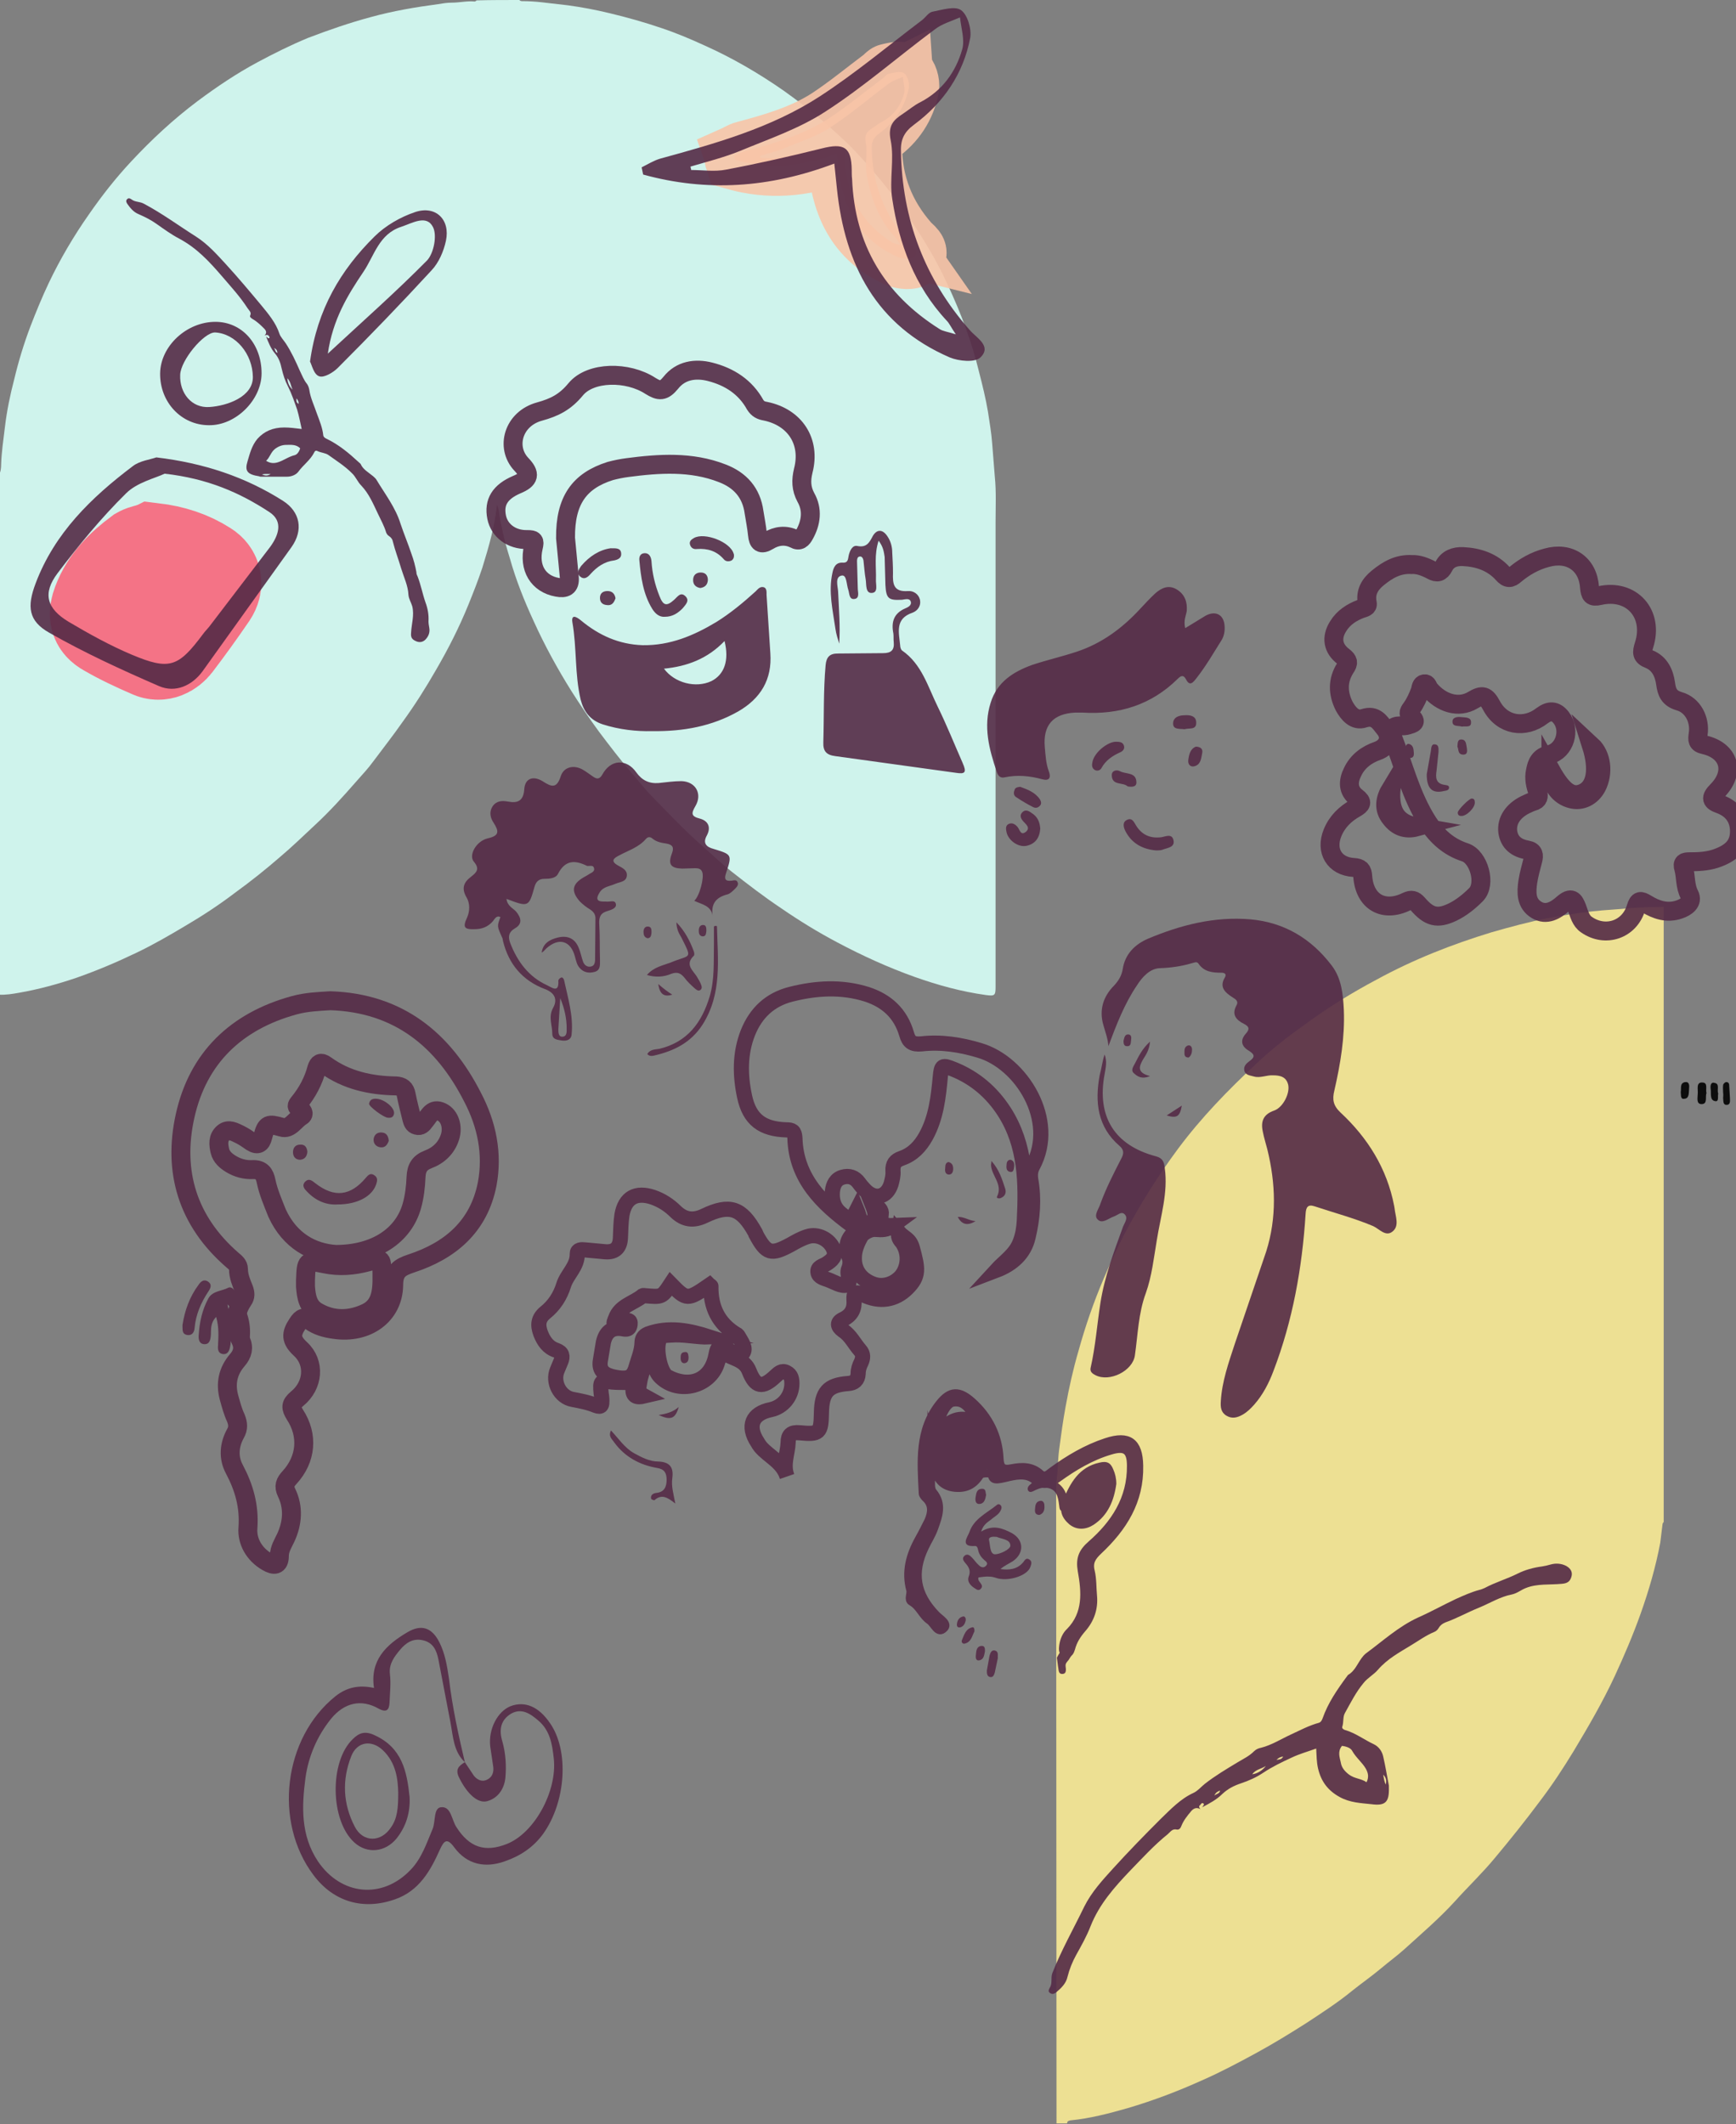
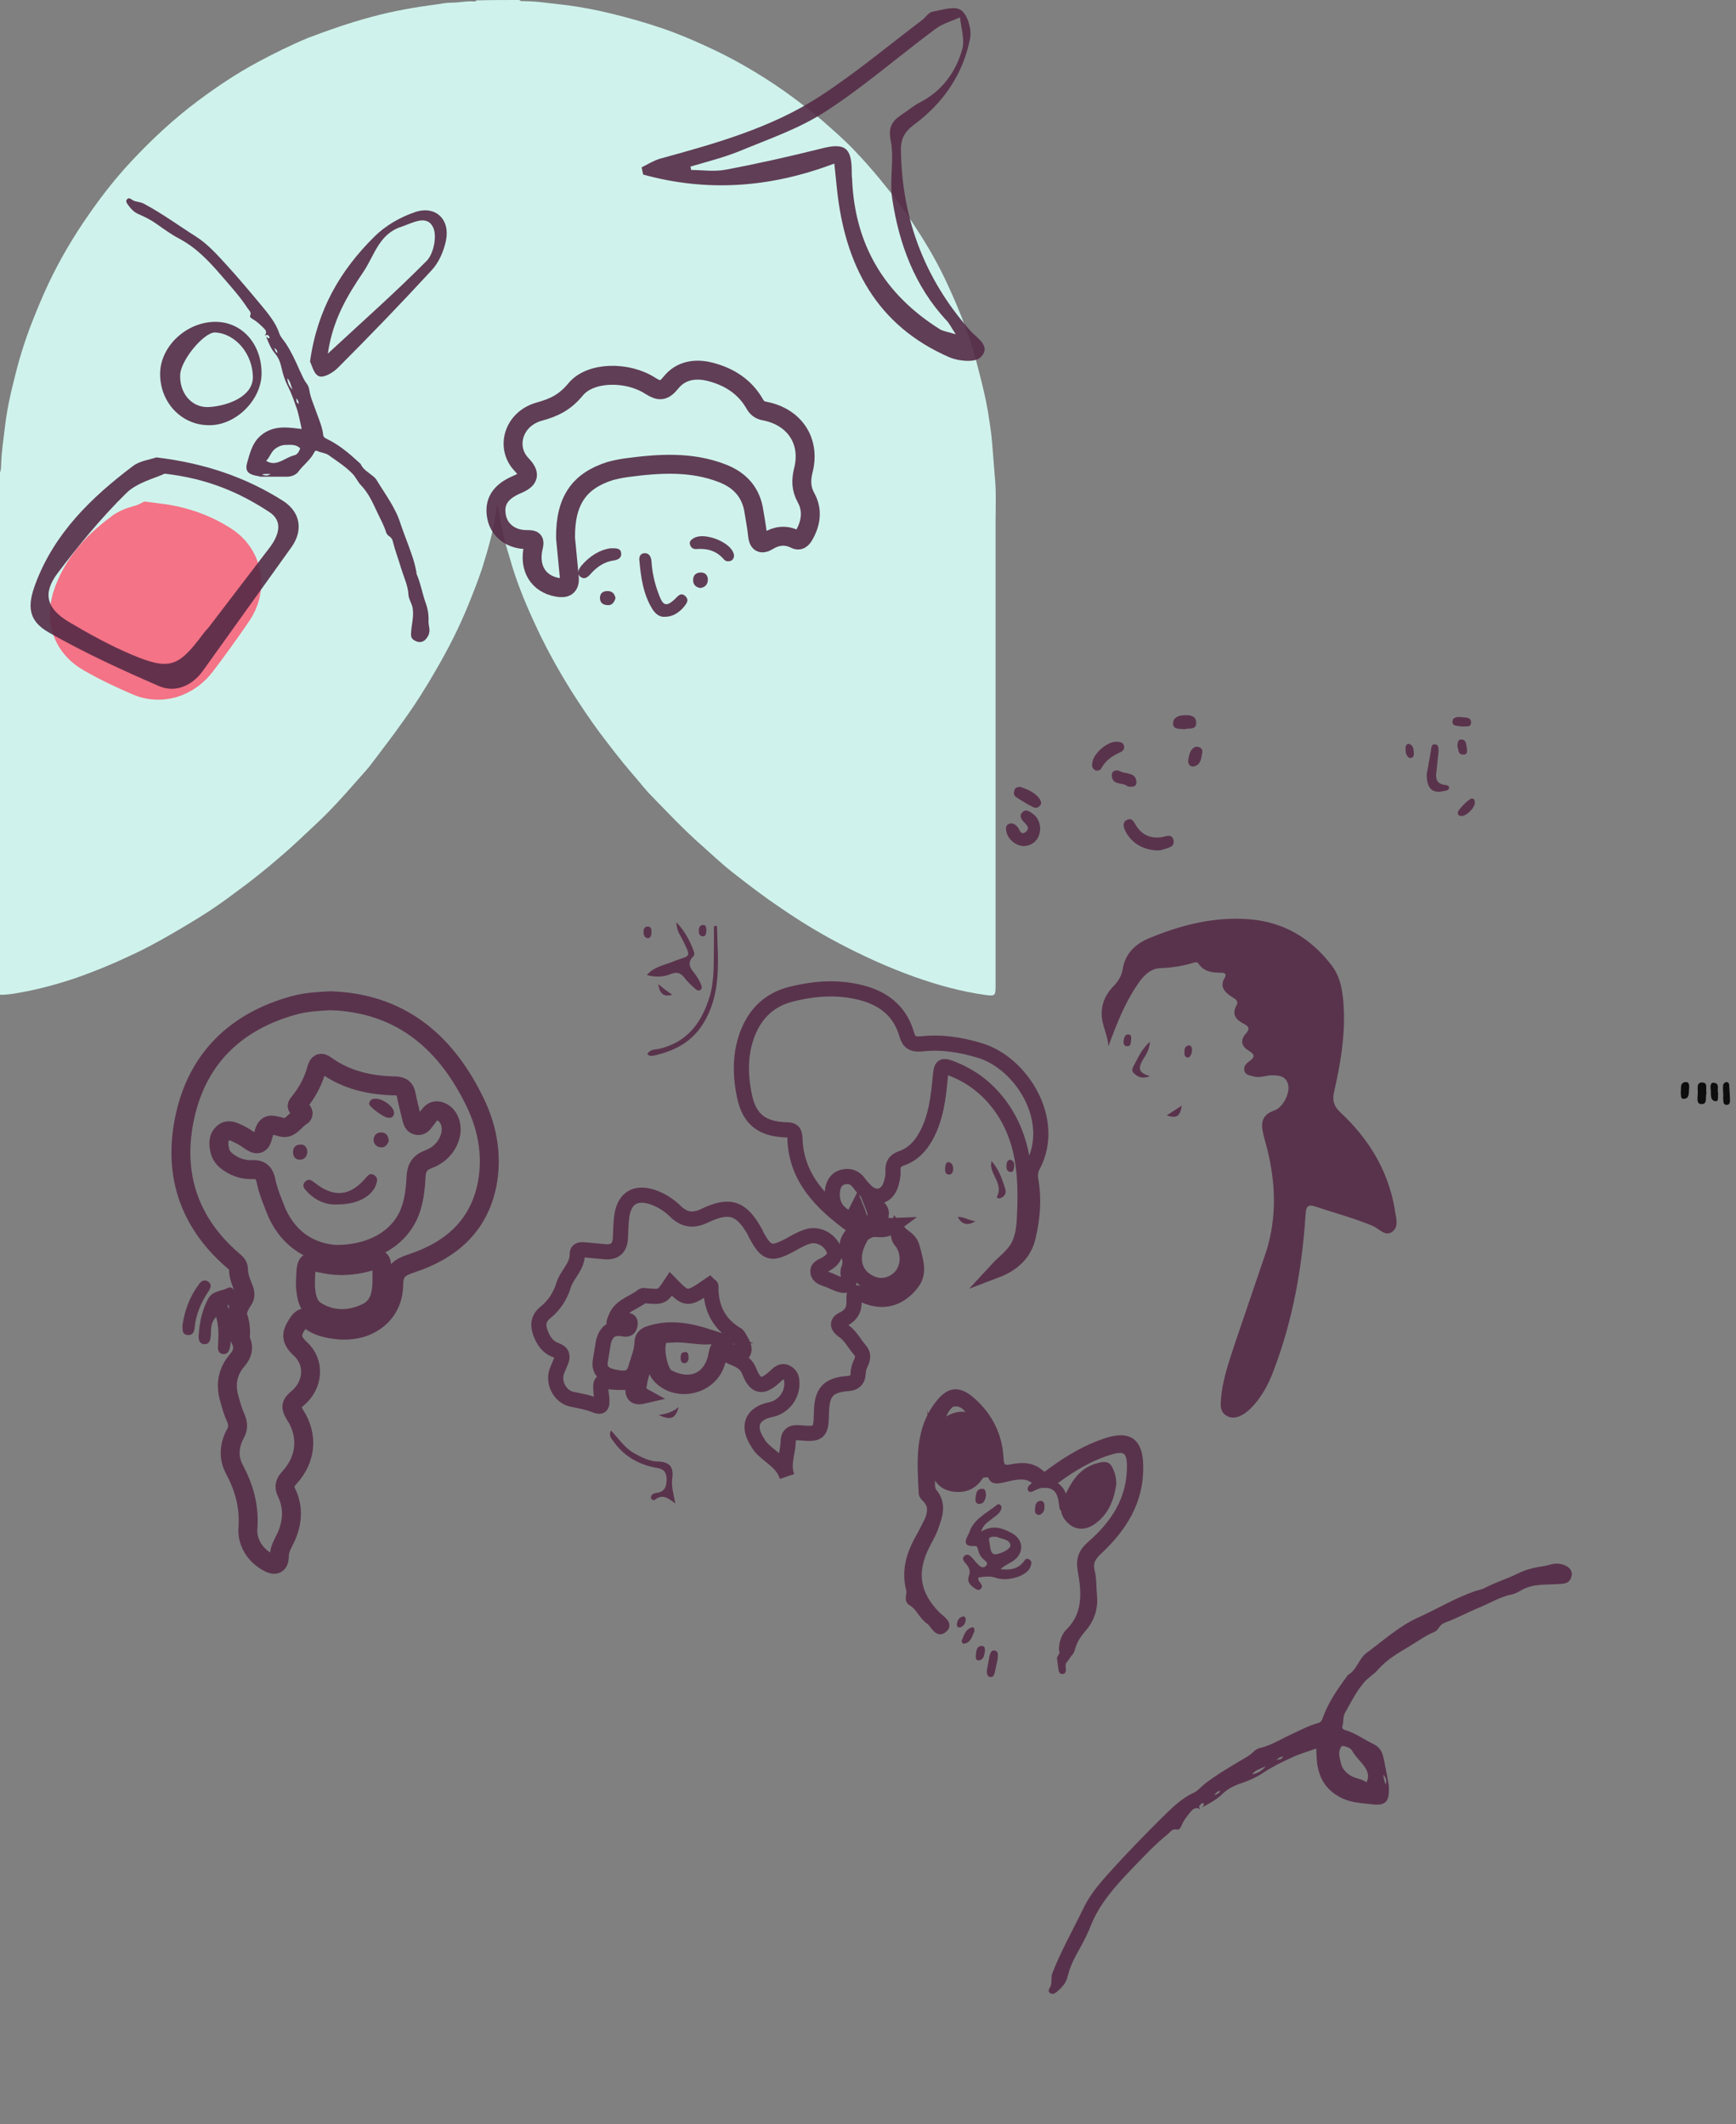
<svg xmlns="http://www.w3.org/2000/svg" version="1.1" id="Calque_1" x="0px" y="0px" viewBox="0 0 458.6 561" style="enable-background:new 0 0 458.6 561;" xml:space="preserve">
  <rect x="0" y="0" width="458.6" height="561" fill="#808080" stroke="none" />
  <style type="text/css">
	.st0{opacity:0.9;fill:#D7FFF7;enable-background:new    ;}
	.st1{fill:#F47386;stroke:#F47386;stroke-width:28;stroke-miterlimit:10;}
	.st2{opacity:0.9;fill:#F8C4A8;stroke:#F8C4A8;stroke-width:16;stroke-miterlimit:10;enable-background:new    ;}
	.st3{opacity:0.9;fill:#F8EA95;enable-background:new    ;}
	.st4{opacity:0.9;}
	.st5{fill:none;stroke:#542A46;stroke-width:5;stroke-miterlimit:10;}
	.st6{fill:none;stroke:#542A46;stroke-width:4;stroke-miterlimit:10;}
	.st7{fill:#542A46;}
	.st8{fill:#542A46;stroke:#542A46;stroke-width:2;stroke-miterlimit:10;}
	.st9{opacity:0.9;fill:#542A46;enable-background:new    ;}
</style>
  <path class="st0" d="M137.2,0c0.2,0.2,0.4,0.3,0.7,0.3c1.7,0,3.4,0.1,5.2,0.3l6.9,0.8c3.7,0.5,7.4,1.2,11.1,2.1  c4.6,1.1,9.2,2.4,13.6,3.9c3.9,1.3,7.7,2.9,11.4,4.6c7.4,3.3,14.4,7.4,21,12c3.5,2.5,6.9,5.1,10.2,7.9c2.7,2.4,5.5,4.8,8.1,7.5  c2.5,2.6,4.9,5.3,7.2,8.1c3.3,4,6.5,8.2,9.3,12.6c3.2,4.9,6.1,9.9,8.5,15.2c3.4,7.3,6.3,14.9,8.2,22.8c0.9,3.5,1.8,7.1,2.4,10.7  c0.4,2.7,0.9,5.5,1.1,8.3l0.7,8.8c0.4,3.9,0.2,7.9,0.2,11.8v122.9c0,2.3-0.2,2.5-2.5,2.2c-6.5-0.9-12.7-2.6-18.9-4.8  c-7-2.5-13.8-5.6-20.4-9.1c-5.1-2.7-10-5.7-14.8-9c-4.5-3-8.8-6.3-13-9.6c-2.8-2.2-5.3-4.6-7.9-6.9c-4.7-4.1-8.9-8.6-13.3-13.1  c-1.9-1.9-3.5-4.1-5.3-6.1c-3.1-3.6-5.9-7.3-8.7-11c-2.5-3.4-4.9-7-7.2-10.6c-3.7-5.9-7.1-12.1-10-18.5c-2.5-5.4-4.7-10.9-6.3-16.6  c-0.7-2.3-1.4-4.6-1.9-7c-0.4-1.8-0.8-3.7-1-5.5c-0.1-0.6-0.3-1.1-0.5-1.7c-0.6,5.7-2.2,11.2-3.9,16.7c-1.1,3.3-2.4,6.6-3.7,9.8  c-2.4,5.9-5.3,11.6-8.5,17.1c-2.7,4.7-5.6,9.3-8.8,13.7c-2.5,3.6-5.2,7-7.8,10.5c-1.3,1.8-2.9,3.5-4.4,5.2c-3.5,4-7.1,8-11,11.6  c-3.1,2.9-6.1,5.8-9.3,8.5c-3.8,3.3-7.7,6.4-11.7,9.3c-4.2,3.2-8.6,6.1-13.2,8.8c-4.2,2.5-8.5,5-12.9,7.1  c-5.2,2.5-10.4,4.7-15.8,6.6c-5,1.7-10.1,3.1-15.3,4c-1.7,0.3-3.5,0.6-5.3,0.5V125.5c0.5-0.9,0.6-1.9,0.6-2.8c0.1-3.3,0.6-6.6,1-9.9  c0.5-4.3,1.4-8.6,2.5-12.8c1.1-4.6,2.5-9.2,4.2-13.7c1.5-3.9,3.1-7.8,4.9-11.6c3-6.3,6.6-12.4,10.6-18.1c3.4-4.9,7-9.5,11.1-13.9  c5.4-5.8,11.2-11.2,17.6-16c5.1-3.8,10.3-7.3,15.9-10.3c4.3-2.3,8.7-4.5,13.3-6.4c5.5-2.1,11-4,16.6-5.5c5.8-1.6,11.7-2.6,17.7-3.4  c1.2-0.2,2.4-0.4,3.7-0.4c2,0,4-0.5,6-0.3c0.2,0,0.4-0.2,0.5-0.3C129.7,0,133.4,0,137.2,0L137.2,0z" />
  <g>
    <path class="st1" d="M40.2,146.8c5,0.6,9.3,2,13.2,4.5c1.8,1.1,2.1,3,0.9,4.8c-3,4.4-6.1,8.7-9.3,12.9c-1.1,1.4-2.8,2.3-4.5,1.5   c-3.9-1.7-7.8-3.5-11.4-5.6c-2.2-1.2-2.3-2.7-1.4-5.1c2-5.3,5.8-9,10.1-12.2C38.5,147.2,39.5,147.1,40.2,146.8L40.2,146.8z    M41.1,148.5c-1,0.5-2.9,0.9-4,2.1c-2.6,2.6-4.9,5.4-7.1,8.3c-1.6,2.1-1.2,3.7,1.1,5.1c2.1,1.3,4.3,2.5,6.6,3.4   c3.9,1.7,4.9,1.3,7.4-2.1c0.2-0.3,0.4-0.5,0.6-0.8l6.4-8.4c0.8-1.1,1.4-2.6-0.1-3.6C48.9,150.5,45.5,149,41.1,148.5z" />
-     <path class="st2" d="M221,40.7c-9.1,3.4-17.9,4-26.8,1.5c-0.1-0.3-0.1-0.7-0.2-1c0.9-0.4,1.7-1,2.6-1.2c7.8-2.1,15.5-4.3,22.3-8.7   c5-3.3,9.6-7.1,14.4-10.7c0.5-0.4,0.9-1,1.4-1.1c1.4-0.3,3.2-0.8,4.1-0.2s1.5,2.6,1.3,3.9c-1,5-3.7,9.1-7.9,12.1   c-1.4,1-1.9,2.1-1.9,3.7c0.1,9.6,3.4,17.9,9.7,25.1c0.9,1.1,3.1,2.2,1.5,3.8c-0.8,0.7-3,0.5-4.3,0C227,63.4,222.6,55,221.5,44.3   C221.3,43.3,221.1,42.2,221,40.7L221,40.7z M200.8,41.2c0,0.2,0.1,0.3,0.1,0.5c1.6,0,3.3,0.3,4.9,0c4.5-0.9,9-1.9,13.4-3   c3.1-0.8,4.1-0.2,4.2,3V43c0.4,9.1,4.5,16.1,12.2,21c0.5,0.3,1.1,0.4,2.3,0.7c-0.7-1-0.9-1.5-1.3-1.9c-4.5-4.8-6.7-10.7-7.7-17.1   c-0.4-2.7,0.3-5.5-0.2-8.1c-0.4-2.1,0.4-2.9,1.8-3.8c0.8-0.5,1.6-1.2,2.4-1.6c3.1-1.6,5-4.2,5.9-7.4c0.4-1.3-0.2-3-0.3-4.5   c-1.2,0.6-2.5,0.9-3.6,1.7c-5.1,3.8-10,8-15.3,11.5c-3.6,2.4-7.9,3.8-12,5.5C205.5,39.9,203.2,40.4,200.8,41.2L200.8,41.2z" />
  </g>
-   <path class="st3" d="M279,391.8c0.5-3,0.4-6,0.8-9c0.5-3.8,1-7.5,1.7-11.3c0.9-5,2-9.9,3.4-14.7c1.8-6.5,4-12.9,6.7-19.2  c1.8-4.1,3.6-8.2,5.7-12.2c4.1-7.7,8.7-15,13.9-22c6.1-8.2,13.2-15.5,20.7-22.5c4-3.8,8.4-7.2,12.9-10.4c6-4.4,12.3-8.3,18.9-11.8  c9.7-5.3,19.9-9.3,30.4-12.5c4.9-1.4,9.7-2.7,14.7-3.7c3.9-0.7,7.9-1.4,11.8-1.8c3.5-0.4,6.9-0.5,10.4-0.9c2.8-0.2,5.7-0.2,8.5-0.3  v3.6V402c-0.4,0.3-0.3,0.8-0.4,1.3c-0.2,1.4-0.3,2.7-0.5,4.1c-1.2,6.4-3,12.6-5.2,18.8c-2,5.6-4.3,11-6.8,16.4  c-3.2,6.9-7,13.4-10.9,19.9c-2.8,4.6-5.7,9-8.9,13.2c-3.8,5.1-7.8,10.1-11.9,15c-3.3,4-7.1,7.6-10.6,11.5  c-4.1,4.5-8.8,8.5-13.3,12.6c-2,1.8-4.1,3.3-6.1,5c-2.5,2.1-5.1,3.9-7.6,5.9c-3.9,3.2-8.1,5.9-12.2,8.6c-4.4,2.8-8.8,5.5-13.4,8  s-9.3,5-14.1,7.1c-6.4,2.9-13,5.4-19.8,7.4c-4.9,1.4-9.9,2.7-15,3.2c-0.5,0.1-0.9,0.2-0.9,0.8h-2.8L279,391.8L279,391.8z" />
  <g class="st4">
    <g>
-       <path class="st5" d="M372.9,149.1c1.8-0.1,3.6,0.6,5.3,1.5c1.4,0.8,2.4,0.6,3.2-1c1-2,2.9-2.7,5.1-2.6c4,0.2,7.7,1.4,10.5,4.5    c1.2,1.4,2.1,1.3,3.3,0.2c2.4-2,5.2-3.6,8.3-4.4c6-1.7,10.9,1.6,11.3,7.8c0.2,2,0.5,2.7,2.7,2.2c8.4-1.9,14.4,4.8,11.7,13.1    c-0.6,1.9-0.7,2.9,1.4,3.7c2.7,1.1,3.9,3.6,4.3,6.4c0.3,2.3,0.9,3.9,3.6,4.7c3.6,1,5.6,4.9,5,8.7c-0.2,1.5-0.3,2.4,1.6,2.8    c6.6,1.5,8.3,7.2,3.5,12.1c-2,2-1.6,2.8,0.7,3.6c3.5,1.3,5.3,4,5.1,7.7c-0.2,3.3-2.2,5.3-6.4,6.7c-2.2,0.7-4.5,0.8-6.8,0.8    c-1.3,0-2,0.2-1.5,1.8c0.6,2.2,0.3,4.6,1.5,6.9c1,2-0.9,3.3-2.7,3.9c-3.2,1.1-6.1,0.1-8.7-1.5c-1.5-0.9-2.1-1-2.7,1    c-1.7,5.8-8.1,8-13.1,4.5c-1.5-1-1.9-2.8-2.5-4.4c-0.8-2.1-1.5-3-3.7-1.1c-1.9,1.7-4.4,3.2-7,1.6c-2.8-1.7-2.7-4.6-2.3-7.4    c0.3-1.9,0.8-3.7,1.3-5.6c0.4-1.4,0.3-2.5-1.4-2.8c-2.8-0.5-4.8-1.9-5.2-4.9c-0.3-2.9,1.4-5.4,4.5-7c0.7-0.3,1.4-0.7,2.1-0.9    c1.5-0.4,1.7-1.3,1.3-2.6c-0.6-1.7-1-3.5-0.6-5.4c0.4-2.2,1.1-3.8,3.7-4.4c4.1-1,5.7-6.5,3.1-9.8c-1.5-1.9-3.1-1.9-5-0.5    c-4.6,3.6-10.6,2.6-13.4-2.7c-1.4-2.6-2.4-2.9-4.9-1.4c-3.8,2.3-8.4,0.8-11.5-2.9c-0.4-0.5-0.5-1.5-1.3-1.4    c-0.9,0.1-0.9,1.1-1.1,1.8c-0.6,1.6-1.3,3.2-2.3,4.6c-0.5,0.7-1.1,1.4-0.2,2.2c1.9,1.6,0.5,1.9-0.8,2.3c-0.6,0.2-1.3,0.2-2,0.2    c-2,0-2.7,1.1-2.1,2.8c3,7.6,4.9,15.7,9.4,22.7c2.4,3.7,5.5,6.5,9.8,7.9c3.7,1.2,5.7,8.4,2.9,11.2c-1.8,1.8-3.9,3.5-6.2,4.6    c-4,1.9-6.2,1.3-9.2-2.2c-0.9-1-1.6-1.2-2.9-0.6c-6.1,3-11.1,0.1-11.6-6.6c-0.1-1.7-0.6-2.3-2.4-2.4c-5.1-0.3-7.5-4.4-5.6-9.1    c1.2-3,3.4-5.1,6.1-6.6c1.5-0.9,2-1.5,0.3-2.8c-2.4-1.8-2.3-4.3-1.1-6.7c1.3-2.8,3.7-4.6,6.6-5.6c2.8-1,3.8-3.6,1.9-5.9    c-1.3-1.6-2.4-3.7-5.5-2.7c-2.4,0.8-4.1-1.2-5.2-3.2c-1.7-3.4-1.8-6.8,0.3-10.1c0.9-1.3,0.8-2-0.5-3c-2.8-2.1-3.3-5-1.4-8    c1.4-2.3,3.6-3.7,6-4.6c0.8-0.3,1.9-0.4,1.7-1.5c-0.6-2.9,0.7-5,2.8-6.7C366.6,150.5,369.3,148.9,372.9,149.1L372.9,149.1z     M409.7,203.5c0,3.8,2.2,6.7,5.4,7.5c2.7,0.7,5.3-0.6,6.7-3.2c1.9-3.7,1.3-8.4-1.4-10.9c2,6.3,1.2,10.9-2.1,12.5    C415.3,210.8,412.9,209.2,409.7,203.5L409.7,203.5z M374.2,218.4c-5.9-1-7.2-5-6.7-10.2c-1.7,2.8-2.1,5.5-0.1,7.9    C369,218.2,371.2,219.2,374.2,218.4L374.2,218.4z" />
      <path class="st6" d="M237.4,325.4c1.4,1.6,2.9,1.7,3.6,4.1c1.5,5.5,1.9,7.5-1.3,10.7s-7.3,3.9-11.8,1.7c-2-0.9-2.4-0.4-2.3,1.4    c0.2,2.3-0.6,4-2.8,5.1c-1.8,0.8-1.6,1.9-0.1,3c2,1.3,3,3.5,4.5,5.2c0.9,1,0.8,2.1,0.3,3.2c-0.5,1-0.8,1.9-0.8,3    c-0.1,1.7-1,2.5-2.7,2.6c-5.3,0.4-6.9,2.3-7,7.7s-0.5,5.8-5.8,5.3c-2.2-0.2-3,0.6-3,2.6c-0.1,2.9-1.5,5.7-0.3,8.9    c-1.2-3.8-4.8-5.2-7-7.8c-0.3-0.4-0.6-0.8-0.8-1.2c-2.8-4.3-1.4-7.6,3.5-8.6c3.3-0.7,5.6-3.6,5.6-6.9c0-1.2-0.2-2.3-1.4-2.9    c-1.3-0.7-2.1,0.2-3,1c-3.4,3.2-5.2,2.9-6.9-1.4c-1.2-3.1-4.3-3.2-6.5-4.7c-0.6-0.4-1,0.2-1.2,0.7c-0.2,0.6-0.5,1.2-0.7,1.9    c-1.9,6.1-10.1,8.3-14.9,3.8c-1.6-1.5-1.8-3.5-2.1-5.5c-0.1-1.1-0.1-2.3-0.1-3.4c0-0.8-0.3-1.4-1.2-1.2c-0.7,0.1-1,0.7-0.8,1.3    c1.3,3.6-0.9,6.7-1.4,10c-0.2,1.4-0.8,2.6,1.2,3.7c-2.1,0.5-3,0-3-1.7c0-1.6-0.8-1.9-2.1-1.9c-1.1,0-2.3,0-3.4-0.1    c-3-0.4-3.2-0.3-2.9,2.9c0.1,0.7,0.2,1.3,0.2,2c0,1.1,0,1.9-1.6,1.3c-1.9-0.8-4-1.2-6.1-1.6c-3.4-0.6-5.4-4.6-4.1-7.7    c0.3-0.8,0.7-1.6,1-2.4c0.5-1.3,0.4-2.3-1.3-2.9c-2.1-0.7-3.3-2.4-4.1-4.5c-0.8-2.2-0.6-3.9,1.2-5.4c2.4-1.9,4-4.4,4.9-7.3    s3.7-4.9,3.6-8.3c0-1.1,1.1-1.1,2-1c1.8,0.2,3.6,0.3,5.4,0.5c2.7,0.2,3.9-1.2,4-3.7c0.1-2,0.1-4,0.4-6c0.8-4.6,3.7-6.2,8.2-4.7    c2.3,0.8,4.3,2.1,6,3.8c2.3,2.2,4.7,2.5,7.6,1.1c6.7-3.2,9.8-2.1,13.4,4.4c0.1,0.2,0.2,0.3,0.2,0.5c2.8,5.2,4,5.5,9.2,2.7    c1.4-0.8,2.8-1.6,4.4-2.1c2.7-0.9,5.8,0.7,6.9,3.3c0.8,2-0.5,3-1.9,3.9c-0.9,0.6-2.5,0.8-2.2,2.3c0.2,1.2,1.6,1.5,2.7,1.9    c1.6,0.6,3.5,1.8,4.8,1.4c1.6-0.5-0.1-2.8,0.6-4.3c0.4-0.9,0.5-2.2,0.1-3.1c-1-2.6-0.7-4.7,1.5-6.6c1.1-0.9-0.1-1.3-0.8-1.8    c-7.9-5.8-14.7-12.4-15-23c-0.1-1.9-0.7-2.2-2.3-2.2c-6.3-0.2-9.7-2.7-11-8.8c-1.2-5.6-1.3-11.4,0.9-16.9    c2.1-5.2,5.8-8.7,11.3-10.1c6.7-1.7,13.4-2.1,20.1,0c5.2,1.7,8.9,5,10.5,10.5c0.6,2.1,1.5,2.8,3.9,2.6c5.2-0.6,10.3,0.2,15.3,1.7    c11.1,3.2,20.7,18.5,14.1,30.6c-0.6,1.1-0.7,2.3-0.5,3.6c0.9,5.1,0.5,10.1-0.7,15.1c-1,4.4-4.2,7.2-8.4,8.8    c2.2-2.4,5.1-4.2,6.3-7.5c0.7-1.8,1-3.7,1.1-5.6c0.5-10,0.4-19.9-5.3-28.8c-3.3-5.1-7.7-8.9-13.4-11.2c-3-1.2-3.2-1.1-3.5,2    c-0.5,5.4-1.1,10.8-3.8,15.7c-1.5,2.7-3.5,4.8-6.4,5.8c-1.7,0.6-2.4,1.5-2.3,3.4c0.1,1.1-0.2,2.3-0.5,3.4    c-1.1,3.5-4.2,4.3-6.8,1.7c-0.6-0.6-1.2-1.3-1.7-2c-1.1-1.5-2.6-2-4.3-1.5c-1.8,0.5-2.5,2-2.7,3.7c-0.2,2.2,0.3,4.2,2,5.7    c2.4,2.1,3.1,2,4.5-0.8c0.7,1.7,0.7,4.2,3.2,3.4c2.3-0.7,1.6-2.8,0.8-4.8c1.8,0.5,2.6,1.6,2.4,2.6c-0.4,2.4,0.7,3.1,3.1,3    c-1.6,1.2-3,1.1-4.5,1c-1.6-0.2-3.5,1.1-3.9,1.8c-0.9,1.6-1.8,3.6-1.8,5.6c-0.1,3.3,1.7,5.8,4.9,7c2.6,1,5.6,0.1,7.5-2.1    c1.9-2.4,2.1-5.9,0.4-8.6C238.1,327.7,237.1,327.2,237.4,325.4L237.4,325.4z M177.2,339.1c-2.3,3.5-2.3,3.5-6.8,3.1    c-0.2,0-0.4-0.1-0.6,0c-2.4,2-6,2.6-7.2,6c-0.2,0.6-0.7,1.3-0.1,1.8c0.7,0.7,1.1-0.1,1.6-0.5c0.6-0.5,1.1-1.1,2-0.7    c0.5,0.2,0.4,0.8,0.3,1.3c-0.3,1.3-1.4,0.9-2.1,0.8c-2.8-0.4-4.3,1-4.9,3.6c-0.3,1.6-0.5,3.2-0.8,4.8c-0.5,2.9,1.3,3.9,3.7,4.4    c3.5,0.7,4.9,0.2,5.7-2.6c0.6-2.1,1.5-4.1,1.6-6.4c0-1.1,0.4-1.9,1.6-2.4c5.5-2,10.9-0.9,16.2,0.8c-3.4,0.1-6.7-0.8-10.2-0.5    c-0.9,0.1-1.9-0.1-2.7,0.7c-1.6,1.8-0.3,9.1,1.8,10.3c6,3.2,11.5,1,12.8-5.6c0.5-2.9,1.3-2.7,3.3-1.5c1.1,0.6,2.8,2.1,3.8,0.9    c1-1.3-0.3-3-1.1-4.4c-0.1-0.2-0.3-0.5-0.6-0.6c-4.8-2.9-6.8-7.3-6.7-12.7c0-0.1-0.3-0.2-0.4-0.3    C181.6,343.4,181.4,343.4,177.2,339.1L177.2,339.1z" />
      <path class="st5" d="M87.3,264.3c17.9,0.6,29.8,10.2,37.6,25.6c3.7,7.1,5.3,14.8,3.8,22.8c-2.2,11.2-9.7,17.6-20.1,21    c-3,1-4.6,2-4.6,5.7c-0.1,8-7.1,13-15.7,11.7c-2.3-0.3-4.5-0.9-6.4-2.3c-1.5-1.1-2.2-0.9-3.3,0.8c-1.8,2.7-1.8,4.3,0.8,6.7    c3.9,3.6,3.4,9.6-0.9,13.1c-1.8,1.5-1.7,2.4-0.6,4.2c3.6,5.5,3,11.8-1.4,16.6c-1.2,1.3-1.6,2.3-0.8,4c1.9,3.9,1.6,8-0.2,11.9    c-0.7,1.5-1.7,3-1.7,4.8c0,2.7-1.5,2.6-3.2,1.6c-3.5-2-5.4-5.5-5.1-9c0.4-5.7-1-10.6-3.6-15.5c-1.6-3-1.4-6.3,0.3-9.4    c0.8-1.4,0.7-2.6,0.1-4.1c-0.8-1.7-1.3-3.6-1.8-5.4c-1-3.7-0.3-7,2.2-9.9c1.4-1.6,1.8-3.3,0.9-5.2c-1.8-3.6-1.7-7.2,0.6-10.6    c0.7-1,0.6-1.9,0.2-3c-0.7-1.7-1.4-3.4-1.4-5.2c0-1.2-0.9-1.8-1.7-2.5c-11.7-10.2-15.7-23.2-12.4-38c3.4-15.3,13.5-25,28.8-29.2    C81,264.6,84.1,264.5,87.3,264.3z M88.7,331.3c10.5,0,17.9-5,20.1-12.8c0.7-2.5,1-5.1,1.1-7.6c0.1-2.4,0.9-3.8,3.2-4.7    c2.7-1,4.9-3,5.8-6c0.8-2.6-0.1-5.5-2.2-6.5c-2.5-1.2-3.3,1-4.5,2.4c-0.5,0.7-1.1,1.4-2.1,1.1c-0.9-0.2-1.1-1-1.3-1.7    c-0.5-2.1-1.1-4.3-1.5-6.4c-0.3-1.6-1.1-2.2-2.7-2.3c-6.7-0.1-13.1-1.5-18.6-5.5c-1.2-0.9-1.9-0.5-2.3,0.8    c-0.9,3.4-2.5,6.4-4.7,9.1c-0.3,0.4-0.9,1-0.1,1.4c1,0.6,1.7,1.6,0.7,2.2c-1.7,1-3,3.6-5.2,2.9c-3.5-1-4.1-0.9-5,2.6    c-0.4,1.7-1.3,2.3-2.9,1.3c-1-0.7-2-1.4-3.2-2c-1.3-0.6-2.9-1.6-4.3-0.4c-1.5,1.3-1.3,3.1-0.9,4.8c0.4,1.6,1.6,2.6,2.9,3.4    c1.8,1.1,3.8,1.6,5.7,1.5c2.4-0.1,3.2,1.1,3.6,3.1c0.6,2.9,1.8,5.6,2.9,8.4C76.6,327.8,82.6,330.9,88.7,331.3L88.7,331.3z     M100.9,336.8c0,0.2,0-0.3,0-0.9c-0.1-3.7-0.1-3.6-3.8-2.6s-7.5,1.3-11.3,0.5c-4.9-1-4.9-0.9-5.1,4.3v1.7c0.2,2.6,0.6,5.3,3.2,6.7    c4.2,2.4,8.7,2.2,12.9,0.2C100.5,344.9,101,341.3,100.9,336.8L100.9,336.8z" />
    </g>
    <path class="st7" d="M292.8,276.3c-0.1-1.9-0.8-3.7-1.3-5.5c-1.2-4-0.1-7.6,2.8-10.5c1.2-1.3,2-2.6,2.3-4.4c0.6-3.9,3.2-6.5,6.7-8   c8.6-3.6,17.5-5.9,27-5.1c9,0.8,16.1,5.1,21.5,12.2c2.6,3.4,3,7.6,3.2,11.7c0.3,7.2-0.9,14.3-2.5,21.3c-0.6,2.4-0.3,4,1.6,5.8   c7.2,6.7,12.3,14.8,14.2,24.7c0,0.2,0.1,0.4,0.1,0.6c0.2,2.1,1.4,4.7-0.6,6.2c-1.8,1.4-3.5-0.8-5.1-1.5c-5-2.1-10.3-3.5-15.4-5.2   c-1.8-0.6-2.3,0.2-2.4,2c-0.9,14.2-3.4,28.2-8.5,41.5c-1.2,3.2-2.8,6.3-5.1,8.9c-0.9,1-1.8,1.9-3,2.6c-1.4,0.8-2.8,1.2-4.3,0.3   s-1.6-2.3-1.5-3.8c0.3-5.3,2.1-10.3,3.7-15.2l8.3-24.4c2.8-8.9,2.5-17.9,0.3-26.9c-0.4-1.6-0.9-3.1-1.2-4.7c-0.6-2.7,0.1-4.6,3-5.6   c2.3-0.8,4.2-4.5,3.7-6.8c-0.5-2.1-2.1-2.5-4-2.5c-1.7-0.1-3.4,0.8-5.1,0.3c-1-0.3-2.2-0.3-2.5-1.6c-0.2-1.1,0.5-1.8,1.3-2.4   c1.6-1.1,1.5-1.8-0.1-2.8c-1.9-1.1-2.4-2.7-0.8-4.5c1.1-1.2,0.9-1.9-0.5-2.6c-2-1-3.3-2.4-2-4.8c0.7-1.2-0.2-1.7-1-2.2   c-2-1.3-3.6-2.7-2-5.3c0.5-0.9-0.2-1.2-0.9-1.2c-2.4,0-4.6-0.2-6.1-2.4c-0.5-0.7-1.2-0.2-1.8-0.1c-2.7,0.8-5.5,1.2-8.4,1.3   c-2.7,0.1-4.7,2.4-6.1,4.6C297,265.2,294.9,270.7,292.8,276.3L292.8,276.3z" />
    <path class="st5" d="M149.4,142.1l1,10.4c0.2,2.5-1.1,3-3.2,2.6c-5-0.9-7.6-5.1-6.3-10.6c0.4-1.7,0.2-2-1.6-2   c-4.2,0.1-7.4-2.4-8.1-5.9c-0.8-4,0.9-6.7,5.3-8.6c3.4-1.4,3.7-2.8,1.2-5.4c-4.2-4.5-2.1-12,4.8-13.9c4-1.1,6.8-2.5,9.6-5.9   c3.9-4.7,13.7-4.8,19.7-0.9c2.4,1.5,3.5,1.5,5.4-0.8c2.6-3.3,6.5-3.9,10.4-2.9c5.1,1.3,9.3,4,11.9,8.7c0.7,1.1,1.5,1.5,2.7,1.7   c7.8,1.6,12,8,10,15.7c-0.6,2.5-0.6,4.7,0.7,7.1c1.8,3.2,1.4,6.6-0.4,9.8c-0.6,1.1-1.3,1.9-2.7,1.1c-2.3-1.1-4.7-0.8-6.8,0.5   c-2,1.2-2.7,0.5-2.9-1.6c-0.2-2-0.6-4-0.9-5.9c-0.7-5.2-3.7-8.5-8.4-10.3c-8.2-3.2-16.7-2.6-25.1-1.5c-1.5,0.2-3,0.5-4.5,0.9   C153,127,149.3,132.2,149.4,142.1L149.4,142.1z" />
    <g>
-       <path class="st7" d="M133.8,237.4c0.2,1.8,1.6,2.4,2.5,3.3c1.4,1.7,1.8,3.3-0.3,4.5c-1.7,1-1.8,2.3-1.2,3.9    c1.9,4.9,4.9,8.9,9.7,11.1c1.3,0.6,3.2,2.2,3-1.2c0-0.3,0.4-0.7,0.7-0.8c0.4-0.2,0.7,0.3,0.8,0.6c1,4.7,2.5,9.4,2,14.4    c-0.1,1.4-1.3,1.8-2.6,1.6c-1.1-0.2-2.5-0.2-2.5-1.8c0-2.3-1.1-4.4,0.2-6.8c1.1-1.9,0.8-3.9-2.2-5c-5.8-2.2-9.5-6.5-11-12.6    c-0.1-0.4-0.1-0.8-0.3-1.1c-1.3-2.9-1.3-2.9-0.4-5.3c-1.1-0.5-1.5,0.5-2,1.1c-1.3,1.5-2.9,2.1-4.8,2.1c-2.8,0.1-3.2-0.5-2-3.1    c0.8-1.8,0.7-3.8-0.1-5.2c-1.5-2.5-0.8-4.1,1.2-5.6c1.4-1.1,2.3-2,0.7-3.9c-1.5-1.7,0.6-5.5,3.7-6.2s2.9-1.9,1.5-4.1    c-0.9-1.3-1.2-2.9-0.3-4.3c1-1.5,2.5-1.6,4.1-1.3c2.6,0.5,4.1-0.2,4.3-3.3c0.2-2.8,2.3-3.6,4.8-2.1c2.2,1.4,3.7,2.2,4.8-1.2    c0.8-2.6,3.5-3.2,5.9-1.8c1,0.6,1.9,1.3,2.8,1.9s1.6,0.6,2.3-0.6c2.2-4.1,6.4-4.3,9-0.6c1.5,2.1,3.4,3,5.9,2.8c2-0.2,4-0.5,6-0.5    c3.8,0.1,5.6,3.4,3.7,6.6c-1.1,1.9-1.2,2.7,1.2,3.3c2.2,0.6,3,2.3,1.8,4.5c-1.1,2-0.1,3,1.8,3.5c4.9,1.5,4.9,1.5,3.3,6.4    c-0.5,1.5-0.3,2.2,1.5,2c0.5-0.1,1.2-0.3,1.5,0.3c0.4,0.7-0.1,1.3-0.6,1.8c-0.6,0.6-1.3,1.3-2,1.5c-3.1,0.8-4.5,2.5-3.9,6    c-0.3-3.1-2.9-3.3-4.9-4.3c1.4-1.2,2.7-6.2,2.1-7.6c-0.3-0.9-1.1-1-1.9-1c-1.1,0-2.3,0.1-3.4,0.1c-3-0.1-3.8-1.1-2.7-4    c0.6-1.6,0.2-2.3-1.4-2.6c-1.3-0.2-2.6-0.4-3.7-1.3c-0.6-0.5-1.2-0.6-1.8,0.1c-1.9,2.2-4.6,3-7,4.3c-1.4,0.7-2.5,1.5-0.3,2.7    c1.1,0.6,2.4,1.2,2.3,2.6c-0.1,1.7-1.8,1.7-3,2.2c-1.5,0.7-3.2,0.7-4.2,2.3c-0.8,1.3-1.1,2.4,1,2.4h0.6c1,0.2,2.5-0.6,2.7,0.7    c0.2,1.1-1.3,1.5-2.2,1.8c-1.8,0.5-2.3,1.5-2.2,3.4c0.2,3.2,0.1,6.5,0.2,9.7c0,1.3,0.1,2.6-1.5,3c-1.5,0.4-2.9,0.1-3.9-1.1    c-0.7-0.8-0.9-1.8-1.2-2.9c-1.1-4.3-4.3-5.2-7.6-2.2c-0.4,0.4-0.7,0.8-1.2,1.1c0.3-2.5,2.2-3.5,4.3-4c2.5-0.6,4.5,0.2,5.5,2.8    c0.5,1.2,0.7,2.4,1.1,3.5c0.3,0.9,1,1.5,1.9,1.4c1.1-0.1,1.3-1,1.3-1.9l0.1-10.9c0-1-0.5-1.7-1.4-2.3c-1-0.6-1.9-1.3-2.7-2.1    c-2.4-2.7-2.1-4.6,1-6.4c0.6-0.3,1.2-0.7,1.7-1c0.6-0.3,1.3-0.7,1-1.5c-0.2-0.7-0.9-0.5-1.5-0.5h-0.3c-3.2-1.6-5.8-1.6-7.7,2.1    c-0.6,1.2-2.3,1.3-3.6,1.3c-1.4,0-2.2,0.7-2.6,2.1C139.7,239.6,139.6,239.6,133.8,237.4L133.8,237.4z M148,263.6l-0.5,8.2    c0,0.8,0,2,1,2c1.3,0,1.2-1.3,1.2-2.2C149.7,268.9,149.1,266.3,148,263.6z M313.1,165.9l5.4-3.3c2.6-1.4,4.8-0.3,5,2.7    c0.1,1.3-0.1,2.5-0.7,3.6c-2.2,3.5-4.2,7-6.8,10.3c-0.8,1-1.7,2.2-2.7,0.2c-0.7-1.3-1.4-0.9-2.2-0.1c-7,6.9-15.5,9.5-25.1,8.9h-2    c-5.8,0.3-8.5,3.3-8,9.1c0.2,2.2,0.3,4.4,1.1,6.5c0.6,1.7,0,2.5-1.8,2c-3.3-0.9-6.6-1.2-9.9-0.5c-1.2,0.3-1.8-0.5-2.1-1.5    c-2-5.9-3.6-11.9-1.6-18.2c1.7-5.5,6-8.2,11-10c3.9-1.3,7.9-2.2,11.8-3.5c6.6-2.2,12-6.2,16.7-11.3c1.3-1.4,2.6-2.8,4-4.1    c1.7-1.5,3.6-2.3,5.7-1s2.8,3.3,2.6,5.7C313.3,162.6,312.6,163.9,313.1,165.9L313.1,165.9z M172.3,193.1    c-4.2,0.1-8.7-0.4-13.1-1.8c-3.3-1.1-5-3.4-5.8-6.5c-1.6-6.7-1-13.7-2.2-20.5c-0.1-0.5-0.1-1.4,0.5-1.4c0.5,0,1.2,0.5,1.7,0.9    c4.8,4,10.1,6.4,16.4,6.6c7.2,0.1,13.4-2.5,19.4-6.1c3.7-2.3,7.1-5.1,10.4-8.1c0.6-0.6,1.2-1.4,2.2-1.1c0.8,0.3,0.7,1.3,0.7,2    l1,15.4c0.5,7-2.6,12-8.5,15.4C188.1,191.8,180.6,193.2,172.3,193.1L172.3,193.1z M191.4,169.3c-4.5,4.7-9.9,6.7-16,7.3    c2.8,3.8,8.4,5.2,12.5,3.3C191.3,178.2,192.7,174.5,191.4,169.3z M232.1,142.8c-1.2,3.7-0.6,7-0.7,10.2c-0.1,1.3,0.7,3.5-1.1,3.6    c-1.7,0.1-1.4-2.2-1.6-3.5c-0.3-1.7-0.4-3.4-0.6-5.1c-0.1-0.5-0.4-1.2-1.1-1c-0.5,0.1-0.6,0.7-0.6,1.2l0.2,7.2c0,1,0.6,2.7-1,2.8    c-1.3,0.1-1.2-1.5-1.5-2.4c-0.5-1.4-0.4-4-1.7-3.8c-1.9,0.3-1.1,2.7-1,4.2c0.2,4.6,0.6,9.1,0.3,13.8c-0.4-1.3-0.8-2.5-1-3.9    c-0.7-4.9-1.9-9.8-0.8-14.8c0.3-1.5,0.9-2.8,2.7-2.7c1.5,0.1,1.4-1,1.6-1.9c0.3-1.3,1-2.8,2.3-2.5c2.5,0.5,3.2-1,4.1-2.7    c1.1-1.8,2.6-1.7,3.8,0.1c0.9,1.3,1.3,2.8,1.3,4.3c0.1,1.8,0.2,3.6,0.2,5.4c-0.1,2.9,0.1,5.1,4,4.8c1.3-0.1,2.7,0.7,3.1,2.2    c0.4,1.7-0.6,3-1.9,3.5c-4.8,1.6-3.6,5.3-3.3,8.7c0,0.4,0.2,1.1,0.5,1.3c5.2,3.6,6.8,9.5,9.4,14.8c2.4,4.9,4.4,9.9,6.6,14.9    c1.1,2.5,0.7,3-1.8,2.6l-31.8-4.4c-2.4-0.3-3.3-1.3-3.2-3.7c0.2-6.8,0-13.6,0.6-20.3c0.2-2.2,1.1-3.1,3.2-3.1l12-0.1    c2.1,0,3-0.8,2.8-2.9c-0.1-0.8,0-1.5-0.1-2.3c-0.6-3,0.1-5.3,3.1-6.6c0.7-0.3,1.8-0.8,1.5-1.8s-1.5-0.6-2.3-0.5    c-3.6,0.2-4.2-0.3-4.4-3.9l-0.2-7.4C233.5,145.9,233.4,144.5,232.1,142.8L232.1,142.8z M291.8,278.5c0.7,1.8,0.3,3.5,0,5.2    c-2.1,11.2,2.6,18.8,13.6,21.7c1.8,0.5,2.1,1.5,2.3,3.1c0.9,6.5-1.1,12.7-2.1,19c-0.8,4.7-1.3,9.5-2.9,14c-2,5.4-2.1,11-2.9,16.5    c-0.6,4.1-6.7,7.1-10.4,5.2c-0.8-0.4-1.5-0.9-1.3-1.9c1.3-5.7,1.7-11.4,2.6-17.2c1.1-7,3.6-13.6,6-20.2c0.4-1,1.4-2.2,0.4-3.2    c-0.9-0.9-1.9,0.3-2.9,0.6c-1.4,0.5-3,2-4.2,0.8c-1.2-1.1,0.3-2.8,0.7-4.2c1.5-4.1,3.5-8,5.5-11.9c0.7-1.3,0.8-2.3-0.5-3.4    c-5.8-5-6.5-11.6-5.2-18.6C291,282.2,291.2,280.3,291.8,278.5z" />
      <path class="st8" d="M260.7,380.6c-0.4,2.8,0,5.5-1.3,8.2c-1.6,3.1-3.8,4.5-7.1,4.2c-3-0.3-4.8-1.9-5.5-5.3    c-0.4-1.8-0.4-3.8-0.8-5.7v10.1c0,0.6,0.1,1.4,0.5,1.9c2.7,3.2,1.5,6.4,0.3,9.7c-0.6,1.7-1.6,3.2-2.4,4.9    c-3.3,6.8-2.3,12.4,2.9,17.8c1,1.1,3.5,2.4,2.1,3.7c-1.7,1.7-2.6-1.2-3.9-2.1c-1.9-1.3-2.6-3.7-4.7-4.9c-1.1-0.6-0.1-2.1-0.4-3.2    c-1.3-4.8-0.1-9.2,2.3-13.5c0.9-1.6,1.7-3.2,2.5-4.8c0.9-2.1,1.2-4.2-0.8-6c-0.3-0.3-0.7-0.8-0.7-1.2c-0.4-8.3-1.2-16.7,4.5-23.8    c2.8-3.5,5.2-3.5,8.6-0.5c4.5,4,7,9.1,7.3,15c0.1,2.4,0.8,3.1,3.2,2.6c2.6-0.5,5.3-0.6,7.6,1.5c1.2,1.1,2.1-0.1,3-0.7    c4.4-3.2,9.1-6,14.3-7.7c6-2,8.7,0,8.8,6.3c0.2,9.4-4.3,16.4-10.8,22.5c-1.7,1.6-2.6,3-2,5.4c0.5,2.1,0.4,4.4,0.6,6.5    c0.3,3.3-0.7,6.2-2.9,8.7c-1.3,1.5-2.4,3.2-2.9,5.2c-0.2,0.7-0.6,1.6-1.5,1.3s-0.8-1.2-0.7-2c0.2-1.5,0.8-2.9,1.8-3.8    c4.6-4.7,4.1-10.5,3.1-16.1c-0.5-3,0.1-4.8,2.5-6.9c6.2-5.4,10.6-12,10.5-20.8c0-4.1-1.5-5.1-5.4-3.9c-5.1,1.5-9.6,4.2-13.9,7.3    c-2.2,1.6-3.9,2.2-6.3,0.3c-2.2-1.7-5-1-7.5-0.4c-3.4,0.8-3.8,0.6-3.8-3C261.8,385,261.6,382.8,260.7,380.6L260.7,380.6z     M257.7,374.7c-1.7-2-2.8-4.7-5.9-4.2c-1.6,0.2-3.5,4-3.4,6.3C251,373.9,254.1,373,257.7,374.7L257.7,374.7z" />
      <path class="st7" d="M294.9,391.9c-0.6,4.4-2.2,8.3-6,10.8c-2,1.3-4.4,1.5-6.4-0.1c-2-1.7-2.8-3.7-1.7-6.3c1.9-4.6,4.2-8.8,9.6-10    c2-0.5,3,0,3.7,1.8C294.6,389.2,294.9,390.5,294.9,391.9L294.9,391.9z M258.5,416.6c-0.5,1.2,1.8,1.9,0.5,3.1    c-0.4,0.4-0.9,0.2-1.3-0.1c-1.2-0.7-2.3-1.8-1.8-3.2c0.6-1.5,0.1-2.5-0.9-3.6c-0.5-0.6-1-1.3-0.1-2c0.7-0.5,1.3,0,1.8,0.5    c0.7,0.7,1.2,1.5,1.9,2.1c0.5,0.5,1.2,0.8,1.8,0.2c0.8-0.7,0.1-1.2-0.4-1.6c-0.8-0.7-1.4-1.6-1.6-2.6c-0.1-0.4-0.2-1.1-0.8-1.1    c-4.2,0.3-1.9-2.5-1.5-3.7c1.2-3.5,4.6-5,7.2-7.1c0.3-0.3,0.7-0.3,1,0c0.4,0.4,0.3,0.9,0.1,1.3c-0.4,1-1.4,1.6-2.2,2.2    c-1,0.9-2.4,1.4-3,3.5c3.1-1.9,5.6-0.9,8.1,0.4c3.2,1.8,3.3,5.3,0.3,7.4c-1.1,0.7-2.3,1.2-3.3,2.1c2.3,0.3,4.4,0.1,6-1.8    c0.4-0.5,0.7-1.2,1.5-0.8c0.9,0.5,0.7,1.2,0.4,2c-0.7,2.2-5.2,3.8-8.5,3.1c-0.7-0.2-1.5-0.5-2.2-0.5    C260.5,416.3,259.5,416.5,258.5,416.6z M263.3,405.9c-1-0.1-2.3-0.1-2,1c0.3,1.3,0.2,3.5,1.5,3.6c1.4,0,4-1.3,4.1-2.2    C267,406.5,264.6,406.5,263.3,405.9z M60.1,344.5c0.6,2.9,1.2,5.8,0.9,8.8c-0.1,0.8,0,1.5-0.2,2.3c-0.2,1.1-0.6,2.2-2,2    c-1.2-0.2-1.3-1.3-1.2-2.3c0.1-2.3,0.3-4.7-0.5-7.5c-1.6,1.7-1.3,3.3-1.4,4.8c-0.1,1.2-0.3,2.5-1.8,2.4c-1.3-0.1-1.5-1.3-1.4-2.4    c0.2-3.4,0.9-6.6,2.5-9.6c1.1-2.1,3.6-2,5.3-2.9c1.2-0.6,2.3,1.6,3.1,2.9c1.9,3.1,2.9,6.4,2.6,10.1c-0.1,1.2-0.4,2.5-1.9,2.4    c-1.3-0.1-1.4-1.4-1.4-2.5C62.9,349.8,62.5,346.8,60.1,344.5L60.1,344.5z M175.6,162.9c-1.4,0.1-2.5-0.8-3.3-2.1    c-2.4-3.9-3-8.4-3.4-12.8c-0.1-0.9,0.2-1.8,1.3-1.9c1.3-0.1,1.8,1,1.9,2.1c0.2,3.2,0.9,6.2,2.1,9.2c1,2.6,1.9,2.8,3.9,1    c0.9-0.8,1.7-2.2,3-0.9c1.2,1.2-0.1,2.3-0.8,3.2C179.1,161.9,177.7,162.9,175.6,162.9z M178.7,243.6c2.3,2.4,3.6,5,4.6,7.7    c0.1,0.3,0.2,0.9,0,1.1c-2.6,2.5,0,4,1,5.9c0.3,0.5,0.6,1,0.8,1.5s0.5,1.1,0,1.6c-0.6,0.5-1.1,0-1.5-0.3c-1-0.9-2-1.8-2.8-2.9    c-1-1.2-1.9-1.6-3.5-1c-1.9,0.8-4,1-6.4,0.3c1.8-2.1,4.2-2.5,6.3-3.3c5.2-2.2,5.8-0.6,2.8-6.6    C179.4,246.6,178.7,245.4,178.7,243.6L178.7,243.6z M189.4,244.6c0.2,8.9,1.4,17.8-3.8,26c-3.1,4.8-7.6,7-12.9,8.2    c-0.5,0.1-1.1,0.2-1.7-0.4c0.7-1.3,2.1-1.2,3.2-1.4c7.4-1.8,11.2-6.9,13.3-13.9c1.3-4.5,1-9.1,1.1-13.6v-4.8    C188.8,244.5,189.1,244.5,189.4,244.6L189.4,244.6z M274.8,218.9c-0.2,2.4-1.3,4-3.7,4.5c-2.1,0.4-4.7-1.4-5.2-3.6    c-0.2-0.9-0.3-1.8,0.6-2.2s1.7,0.1,2.3,0.8s0.8,2.4,2.2,1.3c1.3-1.1,0-2-0.7-2.8c-0.6-0.7-1-1.5-0.3-2.3c0.8-0.9,1.7-0.5,2.5,0.1    C274.1,215.7,274.7,217.1,274.8,218.9L274.8,218.9z M305.4,224.6c-3.5-0.3-6.4-1.8-8.1-5.1c-0.5-1-0.9-2.4,0.5-3    c1.3-0.6,1.8,0.7,2.3,1.5c1.6,2.6,3.9,3.5,6.8,3.1c1.1-0.2,2.7-1,3.1,0.8s-1.4,2-2.6,2.4C306.8,224.6,306.1,224.6,305.4,224.6    L305.4,224.6z M161.4,377.8c2,2.1,3.6,4.6,6.1,6c2,1.1,4.1,2.2,6.4,2.2c3,0.1,4.1,1.5,3.7,4.4c-0.3,2.1,0.3,4.1,0.8,6.7    c-2-1.6-3.6-2.6-5.5-0.9c-0.1,0.1-0.9-0.2-0.9-0.4c-0.2-1,0.6-1.4,1.3-1.5c2.2-0.2,2.8-1.6,2.8-3.5c0-1.8-0.6-2.8-2.5-3.1    c-4.6-0.8-8.5-2.9-11.3-6.7C161.8,380.2,160.6,379.4,161.4,377.8L161.4,377.8z M48.2,350c0.6-3.9,1.9-7.5,4.2-10.6    c0.6-0.9,1.4-1.7,2.6-0.9c1,0.7,0.7,1.6,0.1,2.5c-2,3-3.4,6.2-3.7,9.8c-0.1,1-0.6,1.9-1.8,1.8C47.9,352.4,48.3,351,48.2,350    L48.2,350z M193.9,146.8c0,0.5-0.2,0.9-0.6,1.2c-0.8,0.4-1.6,0.3-2.1-0.3c-1.9-2.2-4.3-2.9-7.1-2.7c-0.8,0.1-1.5-0.2-1.8-1.1    s0.3-1.4,1-1.8c2.8-1.6,9.6,1,10.5,4.1C193.9,146.4,193.9,146.6,193.9,146.8L193.9,146.8z M161.3,144.8c1.5,0,2.7-0.1,2.8,1.4    c0.1,1.2-0.9,1.6-1.8,1.8c-2.6,0.3-4.6,1.7-6.3,3.6c-0.7,0.8-1.6,1.6-2.7,0.7s-0.4-1.9,0.2-2.8    C155.7,146.9,158.4,145.2,161.3,144.8z M376.9,204.5l1.1-6.2c0.1-0.7,0.1-1.9,1.1-1.7c1.1,0.1,0.9,1.3,0.9,2.1l-0.5,4.8    c-0.3,1.9-0.2,3.5,2.2,3.8c0.5,0.1,1.1,0.1,1.1,0.7c0,0.7-0.7,0.8-1.3,0.9C378.3,209.7,376.9,208.2,376.9,204.5L376.9,204.5z" />
      <path class="st7" d="M276,390.6c3.8,0,6.5,3.4,5.9,7c-0.1,0.7-0.2,1.4-1.1,1.5c-0.9,0-0.9-0.8-1-1.5c-0.3-2.4-0.7-4.6-3.8-4.7    c-1.1,0-2,0.4-3,0.9c-0.4,0.2-0.9,0.4-1.3,0c-0.4-0.5-0.2-1.1,0.2-1.5C273.2,391,274.6,390.5,276,390.6L276,390.6z M294.8,195.9    c1,0,1.8,0.1,2.1,1s-0.3,1.5-1,1.8c-2,0.9-3.8,2.1-4.9,4.1c-0.3,0.6-1,0.9-1.7,0.6c-0.9-0.5-0.9-1.3-0.7-2.2    C289.1,198.7,292.6,195.9,294.8,195.9L294.8,195.9z M279.2,437.8c0.9-1.8,2.5-3.6,3.2-6c0-0.1,0.8-0.1,1,0.1    c0.8,0.6,1.2,1.6,0.9,2.5c-0.5,1.4-1.1,2.7-2,4c-0.4,0.5-0.9,0.9-0.8,1.7s0.3,2-0.9,2c-1.1,0-0.9-1.2-1.1-2L279.2,437.8    L279.2,437.8z M260.4,388c1.5,0,2.5,0.1,3.5,0.6c0.7,0.4,1.8,0.9,1.3,1.9s-1.3,0-2-0.1c-2.4-0.4-4.8-0.6-6.3,2    c-0.3,0.6-0.9,1.1-1.6,0.7s-0.5-1.2-0.2-1.8C256.3,388.9,258.4,388.2,260.4,388L260.4,388z M269.5,207.8c1.9,0.7,3.9,1.4,5.2,3.3    c0.3,0.5,0.5,1.1,0.1,1.6c-0.5,0.6-1.1,0.8-1.8,0.5c-1.6-0.8-3.1-1.7-4.6-2.7c-0.6-0.4-0.7-1.1-0.4-1.8    C268.1,208.1,268.6,207.9,269.5,207.8L269.5,207.8z M312.9,192.6c-1.2-0.2-3,0.2-3-1.5s1.6-2.2,3.1-2.2c1.4-0.1,3,0.2,3,1.9    C316.1,192.9,314.1,192.2,312.9,192.6z M297.9,207.7c-1.2-1.2-4.2-0.1-4.2-3c0-1.2,1.3-1.5,2.2-1c1.5,0.8,4.2,0.2,4.3,2.8    C300.3,207.8,299.2,207.9,297.9,207.7z M303.8,275.1c-0.2,2.3-1.1,3.5-1.9,4.8c-1,1.8-1.6,3.4,1.9,4.3c-2.2,0.9-3.3,0.1-4.2-0.7    c-1-0.8-0.2-1.8,0.2-2.6C300.8,279,301.7,277,303.8,275.1L303.8,275.1z M261.9,306.6c2.1,2.4,2.8,4.8,3.6,7.2    c0.4,1.1,0.1,2.1-1.1,2.6c-0.4,0.2-1.3,0.1-1-0.4c1.6-3.2-1.5-5.5-1.6-8.3C261.8,307.4,261.9,307.2,261.9,306.6L261.9,306.6z     M263.6,437.9l-0.8,3.8c-0.2,0.6-0.4,1.4-1.3,1.2c-0.8-0.2-0.8-1-0.8-1.7l0.7-3.9c0.2-0.7,0.5-1.6,1.4-1.4    C263.9,436.2,263.5,437.2,263.6,437.9L263.6,437.9z M315.9,197.2c1.2,0,1.9,0.6,1.7,1.6c-0.3,1.4-0.3,3.2-2.2,3.6    c-1,0.2-1.6-0.6-1.5-1.6C314.1,199.3,314.4,197.8,315.9,197.2z M185,155.3c-1.2-0.2-1.9-0.9-1.9-2.1s0.7-2,2-2s1.9,0.8,1.9,2    C186.9,154.5,186.2,155.1,185,155.3z" />
    </g>
    <path d="M450.8,288.7c-0.4,1,0.4,2.9-1.3,2.9c-1.5,0-1-1.8-1-2.8c0.1-1.1-0.5-3,1.2-2.9C451.3,285.9,450.5,287.7,450.8,288.7   L450.8,288.7z" />
    <g>
      <path class="st7" d="M162.6,158c-0.4,1.2-1,2-2.3,1.8c-1.2-0.1-1.9-0.8-1.8-2.1c0.1-1.2,1-1.6,2-1.6    C161.7,156.1,162.4,156.8,162.6,158L162.6,158z M389.6,211.9c0.1,1.4-2.2,3.7-3.6,3.6c-0.6,0-0.9-0.3-0.9-0.9    c0-0.7,3.1-3.8,3.7-3.7C389.4,210.9,389.6,211.3,389.6,211.9L389.6,211.9z M386.2,191.9c-0.9-0.3-2.5,0.1-2.5-1.3    c0-1.3,1.5-1.3,2.4-1.2c1,0.1,2.5,0,2.5,1.3C388.7,192.3,387.2,191.7,386.2,191.9z" />
    </g>
    <path d="M455.2,288.6c0-0.7-0.1-1.3,0-2c0-0.3,0.4-0.7,0.7-0.8c0.6-0.1,0.9,0.3,0.9,0.8l0.2,3.4c0,0.7,0.2,1.8-0.9,1.8   c-1,0-0.8-1.1-0.9-1.8C455.2,289.6,455.3,289.1,455.2,288.6L455.2,288.6L455.2,288.6z" />
    <path class="st7" d="M260.5,394.8c-0.2,1.2-0.5,2.3-1.7,2.4c-1,0.1-1.2-0.8-1.1-1.6c0.2-1.1,0.2-2.4,1.8-2.4   C260.5,393.2,260.3,394.2,260.5,394.8L260.5,394.8z" />
    <path d="M453.9,288.8c-0.2,0.8,0.3,2.3-0.9,2c-1.4-0.3-0.9-2.1-1.1-3.2c-0.1-0.8,0-1.9,1-1.6C454.4,286.2,453.5,287.8,453.9,288.8   L453.9,288.8z M444,288.4c0.2-1-0.3-2.3,1.1-2.6c1.2-0.2,1.2,0.9,1.1,1.8c-0.1,1.1,0.1,2.6-1.4,2.6   C443.9,290.3,444.1,289.1,444,288.4L444,288.4z" />
    <g>
      <path class="st7" d="M385,197.2c0.1-0.9,0-1.9,1-1.9c1.4,0,1.3,1.4,1.5,2.3c0.1,0.7,0.2,1.7-0.9,1.7    C385,199.3,385.4,197.9,385,197.2z M257.4,430.9c-0.6,1.1-0.8,2.8-2.6,3.2c-0.5,0.1-0.9-0.4-0.7-0.9c0.6-1.4,1-3,2.7-3.4    C257.2,429.6,257.5,430.1,257.4,430.9L257.4,430.9z M274.6,400.1c-0.9,0-1.2-0.5-1.2-1.2c0.1-1,0-2.2,1.3-2.5    c0.8-0.2,1.2,0.5,1.2,1.2C276,398.8,275.7,399.7,274.6,400.1z M179.3,371.6c-0.9,3.1-2.1,3.6-5.3,2.1    C176.1,373.4,177.8,372.9,179.3,371.6z M260.2,436.1c-0.2,1-0.3,2.2-1.5,2.4c-0.9,0.2-1-0.7-0.9-1.4c0.1-1,0.1-2.2,1.4-2.4    C260.2,434.6,260.2,435.4,260.2,436.1z M253,321.4c1.7-0.1,3,1,4.7,1.1C255.5,323.9,254,323.3,253,321.4L253,321.4z M312.2,292    c-0.5,2.9-1.3,3.4-4,2.6L312.2,292z M267,306.3c0.9,0.3,1,1.1,0.9,1.9c-0.1,0.7-0.2,1.5-1.1,1.3s-1-1-0.9-1.8    C265.9,306.9,266.2,306.3,267,306.3z M372.4,200.2c-1-0.5-1.1-1.5-1.1-2.6c0-0.6,0.3-1.3,1-1.1c1.2,0.4,1.1,1.6,1.2,2.5    C373.5,199.7,373.3,200.2,372.4,200.2L372.4,200.2z M250.6,306.9c1,0.3,1.2,1,1.2,1.8s-0.3,1.6-1.3,1.5c-0.9-0.2-0.9-1.1-0.8-1.8    C249.7,307.6,249.9,307,250.6,306.9L250.6,306.9z M186.6,245.9c-0.1,0.7-0.1,1.4-1,1.4c-0.8-0.1-1-0.7-1-1.5s0.3-1.6,1.3-1.5    C186.6,244.4,186.6,245.2,186.6,245.9z M171.1,247.8c-0.9-0.2-1.1-0.9-1.1-1.7c0-0.7,0.3-1.4,1.1-1.4c1.1,0,1,1,1,1.7    C172,247,172,247.7,171.1,247.8z M296.8,274.9c0.2-0.8,0.3-1.7,1.2-1.7s0.9,0.8,0.8,1.5s0,1.7-1.1,1.6    C296.9,276.3,296.8,275.6,296.8,274.9z M314,279.3c-0.9,0-1.1-0.5-1.1-1.1c0-0.8-0.1-1.8,1-2.1c0.7-0.1,1,0.5,1,1.1    C314.9,278,314.7,278.8,314,279.3z M177.6,262.7c-2,0.6-3.3,0.1-3.7-2.8C175.4,261.2,176.5,262,177.6,262.7z M255.1,428    c-0.2,0.9-0.6,1.6-1.5,1.8c-0.6,0.1-0.9-0.3-0.8-0.9c0.1-1,0.6-1.8,1.7-2C255,426.9,255.2,427.5,255.1,428z M181.9,358.4    c0,0.7-0.1,1.4-0.9,1.6s-1.2-0.5-1.2-1.2c0-0.8,0-1.6,1-1.7C181.8,356.9,181.8,357.7,181.9,358.4L181.9,358.4z M89.2,318.1    c-2.9,0.2-5.7-0.9-8-3.3c-0.7-0.7-1.6-1.6-0.6-2.7c1-1,1.8-0.3,2.7,0.4c5,3.9,9.3,3.4,13.4-1.5c0.6-0.7,1.2-1.3,2.2-0.6    c0.9,0.6,0.8,1.4,0.5,2.3C98.4,315.9,94.5,318.1,89.2,318.1L89.2,318.1z M99.6,290.2c2,0.2,4.6,2.3,4.5,3.8    c-0.1,1-0.7,1.3-1.6,1.2c-1.1,0-5.1-3-5-3.7C97.7,290.3,98.6,290.1,99.6,290.2z M81.2,304.2c-0.1,1.2-0.7,2-1.9,2.1    c-1.2,0-1.9-0.8-1.9-2c0-1.1,0.6-2,1.9-2C80.5,302.2,81.1,303,81.2,304.2z M102.7,301.3c-0.4,1.1-1,1.9-2.3,1.7    c-1.1-0.2-1.8-1-1.7-2.2c0.2-1.2,1-1.8,2.2-1.7C102.2,299.2,102.6,300.2,102.7,301.3z" />
    </g>
  </g>
  <g>
    <path class="st9" d="M69.9,88.6c0.6-0.6,0.5-1.2-0.1-1.8c-0.9-0.9-1.8-1.8-3-2.5c-0.5-0.3-0.9-0.6-0.7-1c0.4-0.8-0.3-1.3-0.7-1.9   c-2-3.1-4.5-5.8-6.9-8.6c-3.2-3.7-6.5-7.3-11.2-9.8c-2.1-1.1-4-2.5-6-3.9c-1.4-1-3-1.8-4.6-2.5c-1.5-0.6-2.3-1.7-3.1-2.8   c-0.3-0.5-0.4-0.9,0.1-1.3c0.4-0.3,0.8,0,1.1,0.2c0.9,0.7,2.1,0.5,3.2,1.1c4.9,2.6,9.2,5.8,13.8,8.7c3.1,2,5.4,4.6,7.8,7.2   C62.9,73.3,66,77,69,80.6c1.9,2.3,3.9,4.7,4.8,7.5c0.3,0.9,1.1,1.7,1.7,2.6c1.5,2.3,2.6,4.7,3.7,7.2c0.6,1.2,1,2.4,1.9,3.5   c0.3,0.4,0.5,1,0.6,1.5c0.3,2.2,1.3,4.2,2,6.3c0.7,1.9,1.5,3.8,1.7,5.8c0.1,0.5,0.5,0.7,0.9,0.9c3.3,1.6,5.9,3.8,8.5,6.2   c0.2,0.2,0.4,0.3,0.5,0.5c0.6,1.4,2.1,2.2,3.3,3.2c0.3,0.3,0.7,0.6,0.9,1c2.3,3.8,5,7.3,6.3,11.5c0.9,2.7,2,5.3,2.9,8   c0.6,1.6,1,3.2,1.3,4.8c0,0.4,0.1,0.7,0.3,1.1c0.9,2.3,1.3,4.6,2.1,6.9c0.6,1.6,0.9,3.3,0.8,5c0,0.6,0.1,1.1,0.2,1.7   c0.2,1.1-0.1,2.1-0.9,3c-0.7,0.8-1.7,1-2.7,0.5c-1.1-0.5-1.3-1.1-1.2-2.2c0.1-2.3,0.9-4.6,0.3-7c-0.3-1-0.9-1.9-1-3   c-0.1-2.4-1.2-4.6-1.9-6.9c-0.7-2.4-1.6-4.7-2.2-7.1c-0.1-0.6-0.4-1.1-1-1.5c-0.4-0.2-0.7-0.7-0.8-1c-0.5-1.7-1.4-3.3-2.2-5   c-1.2-2.5-2.3-5.2-4.4-7.4c-1-1-1.4-2.3-2.5-3.3c-1.8-1.8-4-3.2-6.1-4.7c-0.8-0.6-2-0.6-3-1.1c-0.4-0.2-0.7,0.1-0.8,0.4   c-1,2-2.9,3.3-4.2,5.1c-0.6,0.8-1.8,1.3-3,1.3H69c-0.2,0-0.4,0-0.5-0.1c-3.2-0.5-3.9-1.4-3.1-4c0.6-2,1.1-4.1,2.6-5.9   c1.8-2,4.1-3,7.1-3c1.5,0,2.9,0.2,4.6,0.4c-0.4-1.8-0.7-3.4-1.2-5.1c-0.7-2-1.4-4.1-2.4-6.1c-0.8-1.5-1.3-3.1-1.7-4.8   c-0.3-1.4-0.7-2.7-1.8-4s-1.7-2.9-2.3-4.4c0.3,0.1,0.5,0.6,0.8,0.4c0.3-0.3-0.1-0.5-0.3-0.8C70.7,88.5,70.3,88.4,69.9,88.6z    M79.3,118.4c-1.1-1.1-2.5-0.9-3.7-0.9c-1.1,0-2.1,0.4-3,1.1c-1.1,0.9-1.3,2.2-2.3,3.1c1.1,0.7,2.1,0.7,3.1,0.4   c1.6-0.5,2.8-1.5,4.5-1.9C78.6,120,79.1,119.1,79.3,118.4z M77.3,102.9c-0.5-1-0.5-2.1-1.4-3C76,101.1,76.4,102.1,77.3,102.9z    M78.3,105.2c0,1,0,1,0.6,1.5C78.9,106.2,78.8,105.8,78.3,105.2z M71.5,125.2c-0.9,0-1.5-0.1-2.3,0.1   C70.1,125.7,70.7,125.7,71.5,125.2z M72.4,91.9c0.4,0.6,0.3,1.1,0.9,1.3C73.2,92.7,73.2,92.3,72.4,91.9z M317.1,477.8   c-0.9-0.5-1.7-0.3-2.4,0.5c-1,1.2-2,2.4-2.6,3.9c-0.2,0.6-0.6,1.1-1.2,1c-1.2-0.3-1.7,0.6-2.4,1.2c-3.6,2.9-6.7,6.3-9.9,9.6   c-4.2,4.4-8.2,8.9-10.5,14.7c-1,2.6-2.4,5.1-3.8,7.6c-1,1.8-1.8,3.8-2.3,5.8c-0.4,1.8-1.7,3-3,4.1c-0.5,0.4-1.1,0.6-1.7,0.1   c-0.5-0.4-0.2-0.9,0-1.3c0.8-1.2,0.2-2.5,0.7-3.9c2.4-6.1,5.6-11.7,8.4-17.5c2-4,4.9-7.1,7.8-10.3c4-4.4,8.1-8.6,12.3-12.8   c2.7-2.6,5.3-5.4,8.8-7c1.1-0.5,2-1.6,3-2.4c2.7-2.1,5.7-3.9,8.7-5.7c1.5-0.9,3-1.6,4.3-2.9c0.5-0.5,1.2-0.8,1.8-0.9   c2.8-0.7,5.3-2.3,7.9-3.5c2.4-1.1,4.8-2.4,7.4-3.1c0.6-0.2,0.8-0.7,1-1.2c1.4-4,3.8-7.5,6.3-10.9c0.2-0.2,0.3-0.5,0.5-0.6   c1.7-1,2.4-2.9,3.5-4.4c0.3-0.4,0.7-0.9,1.1-1.2c4.5-3.3,8.6-7.1,13.8-9.5c3.4-1.5,6.6-3.3,10-4.9c2-0.9,4-1.8,6.2-2.4   c0.5-0.1,0.9-0.3,1.4-0.5c2.8-1.5,5.9-2.4,8.7-3.8c2-1,4.2-1.6,6.5-1.9c0.7-0.1,1.5-0.3,2.2-0.5c1.4-0.4,2.9-0.3,4.2,0.4   c1.2,0.7,1.7,1.7,1.3,2.9c-0.4,1.3-1.2,1.7-2.6,1.8c-3.1,0.3-6.4-0.1-9.4,1.1c-1.3,0.5-2.3,1.4-3.7,1.7c-3.1,0.6-5.8,2.3-8.7,3.5   c-3,1.2-5.8,2.8-8.9,3.9c-0.7,0.3-1.3,0.7-1.7,1.4c-0.3,0.5-0.7,0.9-1.2,1.1c-2.2,0.9-4.1,2.3-6.1,3.5c-3.1,1.9-6.3,3.6-8.8,6.5   c-1.1,1.3-2.7,2.1-3.8,3.5c-2,2.4-3.4,5.2-4.9,7.9c-0.6,1-0.3,2.4-0.7,3.6c-0.2,0.4,0.3,0.8,0.7,0.9c2.8,0.8,5.1,2.6,7.7,3.8   c1.2,0.6,2.1,1.8,2.4,3.2c0.6,2.6,1,5.1,1.5,7.7v0.6c0.1,3.7-0.9,4.8-4.6,4.3c-2.8-0.3-5.7-0.4-8.4-1.9c-3.1-1.7-4.9-4.1-5.7-7.5   c-0.4-1.7-0.4-3.4-0.5-5.3c-2.2,0.8-4.4,1.4-6.5,2.4c-2.6,1.2-5.1,2.4-7.5,4c-1.8,1.2-3.8,2.1-5.9,2.8c-1.8,0.6-3.4,1.4-4.9,2.8   c-1.5,1.5-3.4,2.5-5.3,3.5c0.1-0.3,0.7-0.7,0.3-1s-0.7,0.2-0.9,0.5C316.7,476.9,316.7,477.3,317.1,477.8L317.1,477.8z M354.5,461.1   c-1.2,1.5-0.6,3-0.3,4.4c0.2,1.3,1,2.3,2.2,3.2c1.5,1.1,3.2,1,4.6,2c0.7-1.4,0.4-2.5-0.2-3.6c-1-1.7-2.6-2.9-3.6-4.7   C356.8,461.6,355.5,461.2,354.5,461.1z M334.4,466.4c-1.2,0.8-2.7,0.9-3.6,2.2C332.2,468.4,333.5,467.6,334.4,466.4z M337.2,464.8   c1.3-0.2,1.3-0.2,1.8-0.9C338.3,464,337.8,464.2,337.2,464.8z M365.4,468.7c0.2,1,0.2,1.7,0.7,2.6   C366.3,470.2,366.2,469.5,365.4,468.7z M320.8,474.2c0.7-0.5,1.4-0.5,1.5-1.3C321.8,473.1,321.2,473.3,320.8,474.2z" />
    <g class="st4">
-       <path class="st7" d="M122.8,465.4l2.4,3.6c0.9,1.1,2.2,1.7,3.5,1c1.3-0.6,1.8-1.9,1.6-3.4l-0.8-5.4c-0.5-4.5,1.9-9.2,5.4-10.6    c3.8-1.4,7.4,0.1,10.4,4.5c5.1,7.3,4.2,20.8-1.8,29.2c-2.6,3.6-6.1,5.9-10.2,7.3c-5.1,1.8-9.9,0.9-13.3-3.7    c-1.9-2.6-2.7-1.8-3.8,0.6c-2.5,5.6-5.5,10.9-11.8,13.1c-8.4,3-16.3,0.7-21.6-6.4c-10.6-14.1-7.9-36.2,5.8-47.2    c2.9-2.3,6.1-3.1,10.2-2.2c-1.1-7.3,3.2-11.4,8.8-14.7c3.7-2.2,6.5-1.3,8.5,2.7c1.5,3,2,6.2,2.5,9.5    C119.5,450.9,121.1,458.2,122.8,465.4c-3-2.8-3.1-6.8-3.8-10.5l-3.2-16.7c-0.5-2.4-1.4-4.4-4.1-5c-2.6-0.6-4.5,0.7-6,2.5    s-3,3.7-2.7,6.4c0.3,2.5,0,5.1-0.1,7.6c-0.1,1.8-0.7,2.7-2.8,1.6c-4.7-2.7-9.2-1.6-12.7,2.7c-3.6,4.5-5.9,9.8-6.7,15.5    c-1,7.6-1.3,15.2,3.3,22.1c6.1,9,17,10.1,24.5,2.2c2.9-3,4.2-7,5.8-10.8c0.8-2,0.2-5.5,2.2-5.7c2.7-0.3,2.8,3.4,4.1,5.3    c3.4,5.3,7.5,6.7,13.3,4.4c7.3-2.9,13.3-13.9,12.4-22.5c-0.4-3.8-1-7.5-4.1-10.1c-2.1-1.8-4.4-3.4-7.2-1.8    c-2.8,1.7-3.2,4.3-2.3,7.3c0.9,3.2,1.1,6.5,0.8,9.7c-0.3,2.8-1.9,5.3-4.8,6.1c-2.6,0.7-5.4-2.2-7.3-6    C120.1,467.3,121.2,466.4,122.8,465.4L122.8,465.4z M108.2,474.6c0.2,4.1-0.9,7.7-3.4,10.9c-3,3.7-7.8,4.2-11.2,1.1    c-6.4-5.8-6.6-21.4-0.4-27.3c1.7-1.7,3.3-2.2,5.8-1C106.2,461.6,107.5,467.8,108.2,474.6z M105.2,473.4c-0.1-3.4-0.5-7.8-4.1-11.2    c-3-2.8-6.8-2.2-8.3,1.6c-2.5,6.3-2.2,12.6,0.9,18.6c2.2,4.3,7,4.2,9.6,0.2C105,480.2,105.2,477.4,105.2,473.4z" />
      <path class="st7" d="M220.4,43.2c-17.2,6.5-33.8,7.5-50.5,2.9c-0.1-0.6-0.3-1.3-0.4-1.9c1.6-0.8,3.2-1.8,4.9-2.3    c14.6-4,29.3-8.1,42.1-16.4c9.4-6.1,18.1-13.4,27.1-20.2c0.9-0.7,1.7-2,2.7-2.2c2.6-0.5,6-1.6,7.6-0.4c1.7,1.2,2.8,5,2.4,7.3    c-1.8,9.5-7.1,17.2-14.8,22.9c-2.6,1.9-3.6,3.9-3.5,7c0.3,18,6.3,33.8,18.2,47.3c1.7,2,5.9,4.2,2.8,7.2c-1.4,1.4-5.7,1-8.1,0    C231.5,86,223.2,70,221.1,49.9C221.1,49.9,220.4,43.2,220.4,43.2z M182.4,44c0.1,0.3,0.1,0.6,0.2,0.9c3.1,0,6.2,0.5,9.2-0.1    c8.5-1.6,16.9-3.5,25.3-5.6c5.9-1.5,7.8-0.3,7.9,5.6c0,0.8,0,1.7,0.1,2.5c0.7,17.3,8.5,30.4,23.1,39.6c0.9,0.6,2.1,0.7,4.3,1.4    c-1.3-1.9-1.7-2.9-2.4-3.6c-8.5-9.1-12.6-20.3-14.4-32.2c-0.8-5,0.6-10.4-0.4-15.4c-0.8-3.9,0.7-5.4,3.3-7.1c1.5-1,2.9-2.2,4.5-3    c5.8-3,9.4-8,11.1-14c0.7-2.5-0.3-5.6-0.6-8.4c-2.3,1-4.8,1.7-6.7,3.2C237.2,15,228.1,23,218,29.5c-6.9,4.5-14.9,7.2-22.6,10.4    C191.2,41.6,186.8,42.7,182.4,44z M41.3,120.8c12.6,1.5,23.6,5.2,33.5,11.5c4.5,2.9,5.4,7.7,2.2,12.2l-23.5,32.8    c-2.7,3.7-7.1,5.8-11.5,3.9c-9.9-4.3-19.7-8.8-29-14.1c-5.5-3.1-5.9-6.9-3.6-13c5-13.3,14.7-22.7,25.7-31    C36.9,121.7,39.6,121.4,41.3,120.8L41.3,120.8z M43.5,125.1c-2.5,1.2-7.3,2.3-10.2,5.2c-6.6,6.5-12.5,13.7-18.1,21.1    c-4,5.3-2.9,9.3,2.9,12.8c5.4,3.2,11,6.3,16.7,8.7c10,4.2,12.3,3.3,18.8-5.4c0.5-0.7,1.1-1.3,1.6-1.9l16.2-21.2    c2.1-2.9,3.6-6.7-0.3-9.2C63.3,130.1,54.9,126.4,43.5,125.1L43.5,125.1z M81.9,95.5c1.9-13.8,8.1-24.2,17-33    c2.9-2.9,6.9-5.2,10.8-6.5c5.4-1.8,9.3,2,8.1,7.6c-0.6,2.8-1.9,5.8-3.8,7.8c-8.1,8.8-16.4,17.4-24.8,25.8    c-1.2,1.2-3.6,2.6-4.8,2.2C82.9,99,82.4,96.4,81.9,95.5z M86.6,93.4c9.5-8.8,18.1-16.4,26.2-24.6c1.8-1.9,2.7-6.6,1.6-8.8    c-1.7-3.4-5.4-1.1-8.4-0.1c-5.9,1.9-7.1,7.6-10,11.9C91.8,78,87.9,84.4,86.6,93.4z M55.2,112.3c-7.3,0-13-6.1-12.9-13.7    c0.1-7.2,7-13.6,14.6-13.6c7,0,12.2,5.8,12.2,13.6C69.1,105.6,62.3,112.4,55.2,112.3z M47.6,99c-0.2,4.8,3,8.8,7.7,8.5    s11.6-2.7,11.5-8c-0.1-6-4.5-11.4-10-11.7C53.8,87.8,47.7,95.2,47.6,99z" />
    </g>
  </g>
</svg>